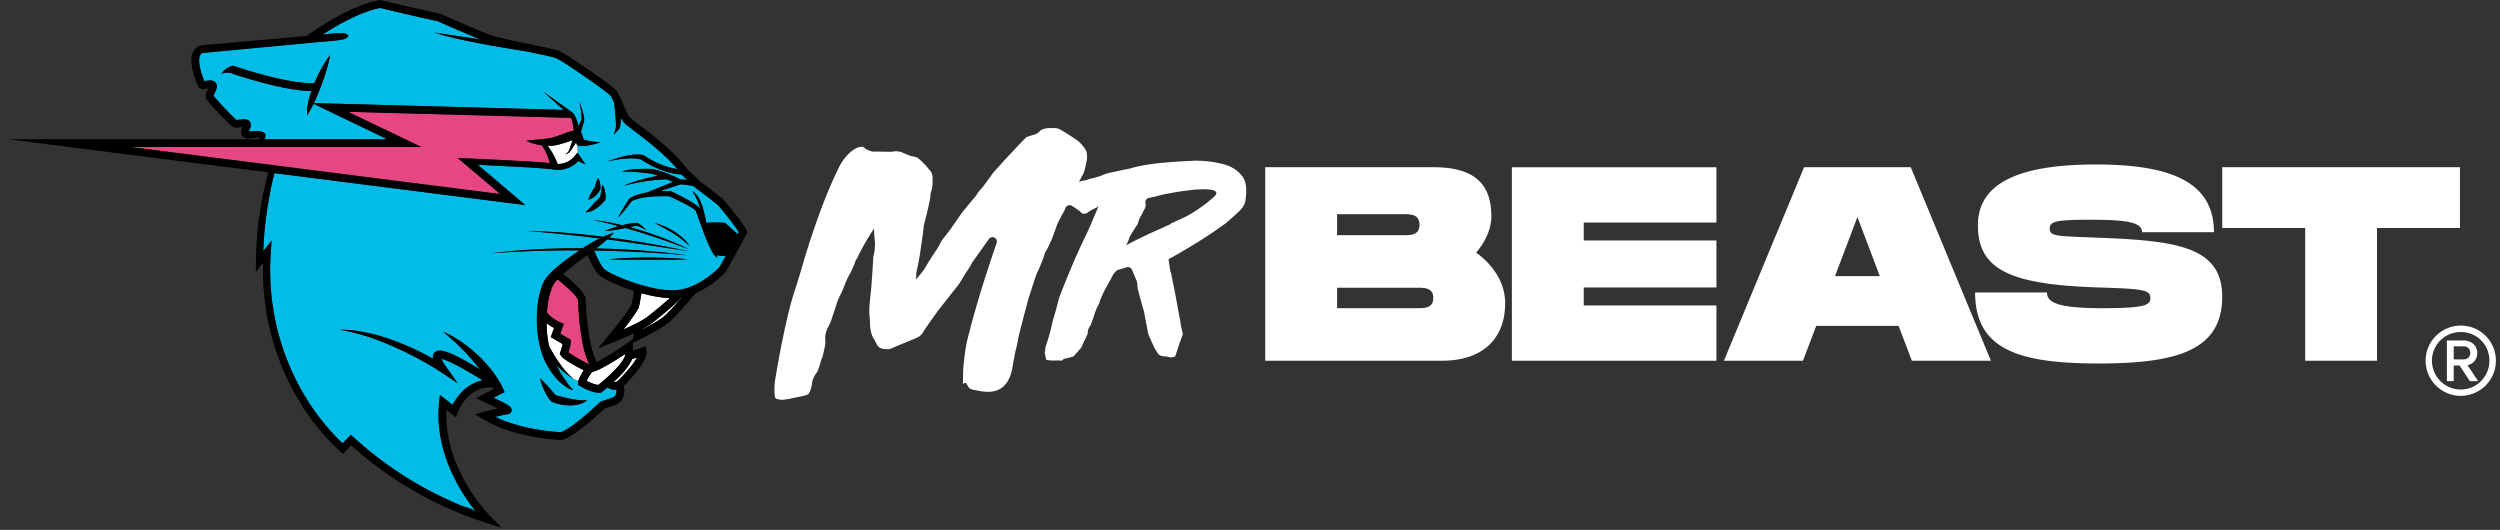
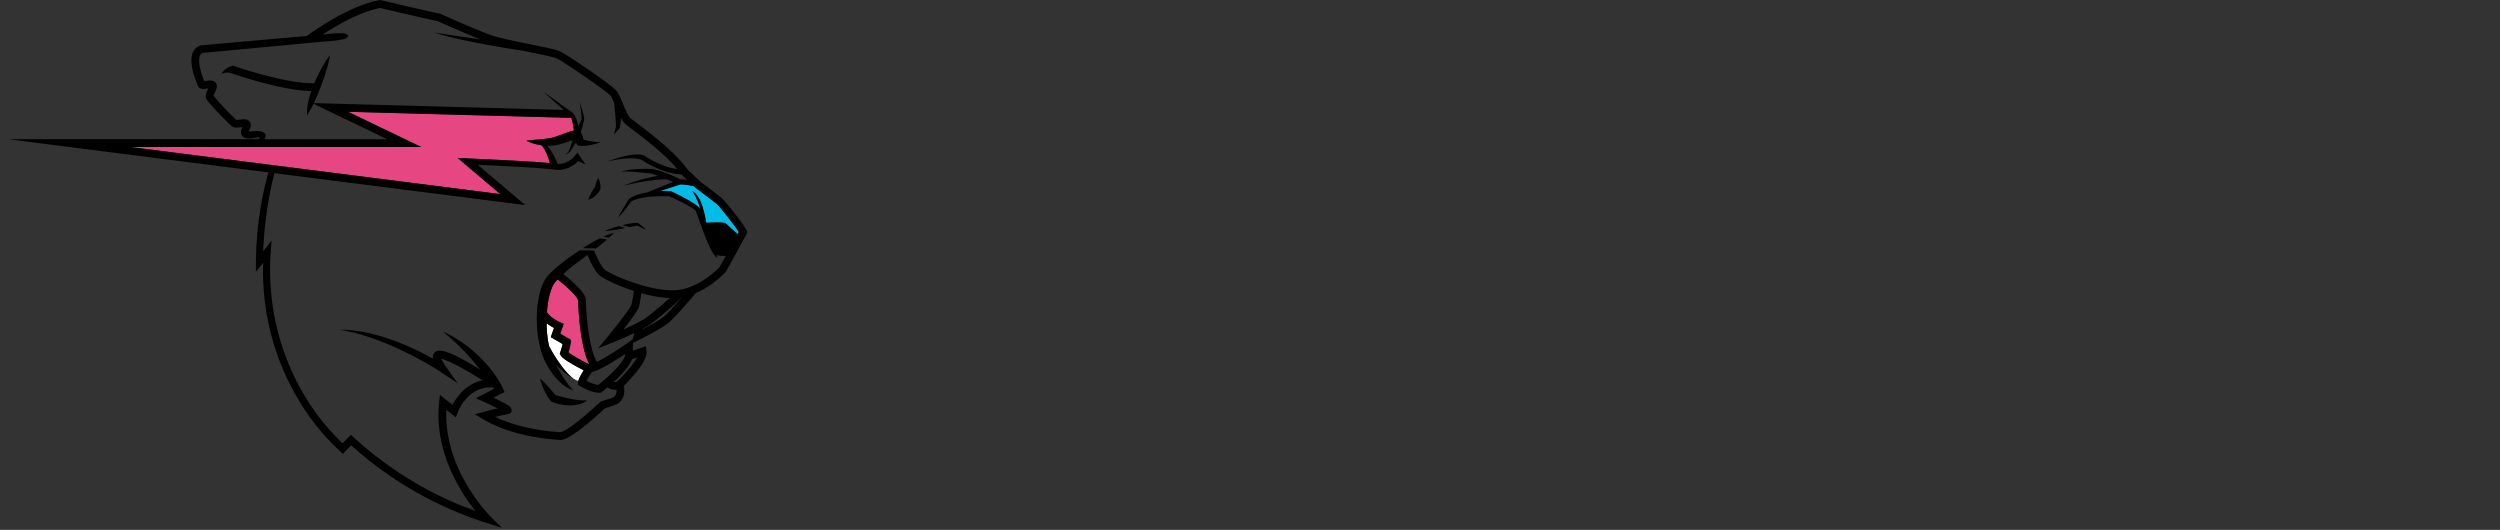
<svg xmlns="http://www.w3.org/2000/svg" width="184" height="39" fill="none">
  <rect width="100%" height="100%" fill="#333333" stroke="none" />
  <g clip-path="url(#a)">
    <path fill="#E64783" d="M33.683 11.626s2.273.102 3.19.148c.673.033 1.346.07 2.018.11a43.496 43.496 0 0 1 1.518.114l.062.007-.03-.107a4.559 4.559 0 0 0-.235-.64c-.019-.04-.037-.083-.058-.122l-.063-.12-.07-.113a2.105 2.105 0 0 0-.155-.21l-.033-.004a3.947 3.947 0 0 1-.556-.124 3.042 3.042 0 0 1-.531-.21c.38-.049.743-.073 1.1-.109a9.66 9.66 0 0 0 .522-.063c.085-.012.167-.028.25-.045l.119-.029c.04-.008.075-.023.113-.034l.057-.018.063-.024.127-.045.253-.093c.17-.063.34-.125.519-.185a3.734 3.734 0 0 1 .373-.106l-.021-.162a5.272 5.272 0 0 0-.095-.504 2.155 2.155 0 0 0-.07-.237c-.004-.009-.008-.017-.01-.027l-16.42-.447 5.386 2.591H9.6l27.218 3.464-3.136-2.658v.002zm8.289 13.814a3.992 3.992 0 0 1-.119.443 2.4 2.4 0 0 0-.015.047 3.169 3.169 0 0 0 .253.18c.147.094.301.184.459.273a17.24 17.24 0 0 0 .829.44c-.302-.578-.528-1.482-.677-2.698a22.458 22.458 0 0 1-.152-2.034c-.092-.298-.802-.974-1.507-1.526a1.804 1.804 0 0 0-.467.74 4.855 4.855 0 0 0-.215.827 8.58 8.58 0 0 0-.104.859c.023.033.047.066.074.099.075.088.166.17.263.249a3.364 3.364 0 0 0 .569.353l.08.037.248.107-.088.252-.164.47.627.367.145.084-.004.163c-.002.114-.019.191-.034.271l-.001-.002z" />
    <path fill="#00BCE7" d="M50.075 13.57c-.432.139-.865.28-1.296.422l-.21.07c.115-.004.232-.009.348-.01h.418l.036.017a17.446 17.446 0 0 1 1.088.547c.178.098.355.198.53.308a3.614 3.614 0 0 1 .39.281c.043.04.086.08.13.146l.012.017.006.021.018.056a8.6 8.6 0 0 0-.066-.262 2.959 2.959 0 0 0-.133-.389 4.716 4.716 0 0 0-.39-.733.91.91 0 0 1 .173.13c.054.049.102.103.148.16.09.113.167.238.23.368.133.26.217.54.288.814a11.864 11.864 0 0 1 .188.862c.29-.015 1.061-.049 1.351.01l.055.011.042.038c.303.28.636.581.859.772.03-.058.06-.112.083-.154-.267-.425-1.362-1.844-1.627-2.065a77.958 77.958 0 0 0-1.548-1.186l-.025-.022-.1-.094-.07-.017a6.06 6.06 0 0 0-.642-.11 2.337 2.337 0 0 0-.287-.013l.001.005z" />
-     <path fill="#00BCE7" d="M53.276 18.835c-.164 0-.36-.015-.532-.061.025.066.047.134.082.202a.605.605 0 0 1-.2-.156 1.49 1.49 0 0 1-.15-.198c-.088-.14-.157-.285-.229-.43a12.34 12.34 0 0 1-.38-.888 59.4 59.4 0 0 1-.642-1.784.592.592 0 0 0-.066-.063 1.975 1.975 0 0 0-.107-.083 3.537 3.537 0 0 0-.243-.154 9.421 9.421 0 0 0-.52-.284 26.067 26.067 0 0 0-1.04-.495c-.11 0-.22-.001-.33-.004-.123 0-.245.003-.367.004-.122.002-.245.01-.367.012l-.182.013c-.062.006-.123.007-.183.015l-.181.02c-.06.006-.12.017-.18.026l-.09.013-.089.016c-.059.011-.118.022-.176.036a3.162 3.162 0 0 0-.174.045c-.058.015-.114.035-.169.054-.055.02-.11.04-.16.066-.027.01-.05.024-.075.037l-.034.021-.015.01-.006.004-.22.298a11.652 11.652 0 0 1-.496.61 4.064 4.064 0 0 1-.273.287 21.64 21.64 0 0 1 .39-.685c.066-.113.135-.223.203-.335l.206-.332.006-.01.011-.01a.374.374 0 0 1 .027-.023l.022-.018.044-.032c.03-.019.059-.039.088-.054a2.154 2.154 0 0 1 .361-.163 5.181 5.181 0 0 1 .824-.206c.125-.054.25-.105.374-.158l.648-.264c.288-.116.576-.23.865-.344l-.086-.035-.393-.16a12.766 12.766 0 0 0-1.514.137c-.14.022-.28.044-.419.07a16.639 16.639 0 0 0-1.25.274 10.1 10.1 0 0 1 .804-.3 13.244 13.244 0 0 1 .824-.241c.278-.07.56-.131.846-.177l.081-.01a5.55 5.55 0 0 0-.483-.167c-.179-.023-.36-.041-.541-.062a30.63 30.63 0 0 0-.562-.055c-.188-.015-.375-.03-.563-.036a3.827 3.827 0 0 0-.282 0 1.282 1.282 0 0 0-.28.035c.084-.046.177-.08.27-.101.095-.025.19-.041.285-.057.19-.029.381-.046.573-.058a12.861 12.861 0 0 1 1.15-.01h.005l.02.003c.192.036.37.091.55.146.178.059.353.12.525.187l.259.103.254.109c.158.07.314.142.468.222a2.661 2.661 0 0 1 .495.038l-.417-.395-.009-.012a4.19 4.19 0 0 1-.63-.079 5.659 5.659 0 0 1-.82-.235 7.17 7.17 0 0 1-1.49-.766 1.207 1.207 0 0 0-.251-.07 2.56 2.56 0 0 0-.31-.033c-.21-.01-.427 0-.643.017a8.773 8.773 0 0 0-.65.083c-.215.036-.431.077-.645.127a9.715 9.715 0 0 1 1.267-.39 5 5 0 0 1 .666-.11c.113-.01.23-.015.348-.012.12.005.24.018.367.055l.02.006.025.018a7.25 7.25 0 0 0 .688.407c.238.123.484.231.735.325.25.095.507.165.766.22.085.018.171.032.257.043-.924-1.106-2.498-2.299-3.297-2.904a12.813 12.813 0 0 1-.52-.405 1.709 1.709 0 0 1-.337-.455 17.558 17.558 0 0 1-.04.456c-.008.08-.02.16-.037.248l-.008.04-.007.008-.422.478.16-.618-.016.047a3.014 3.014 0 0 0 0-.217l-.011-.23a36.547 36.547 0 0 0-.12-1.325c-.102-.232-.204-.448-.281-.54-.27-.315-3.413-2.485-3.956-2.732-.238-.108-1.172-.297-2.076-.48l-.306-.062a89.79 89.79 0 0 1-2.623-.44 61.875 61.875 0 0 1-2.011-.397 19.567 19.567 0 0 1-1.984-.525c.084.014.17.027.253.042.083.015.168.029.252.04l.506.077.506.075a149.379 149.379 0 0 1 1.874.279 100.538 100.538 0 0 1-3.144-1.349c-.998-.201-3.78-.861-4.234-.969-1.482.282-3.223 1.3-4.236 1.959l.528-.056a7.399 7.399 0 0 1 1.018-.04.5.5 0 0 1 .175.045c.06.029.12.068.184.138a.566.566 0 0 1-.155.17.475.475 0 0 1-.164.076 7.419 7.419 0 0 1-1.009.145c-.225.018-.45.032-.676.053l-.676.062-2.702.255-5.36.505a.328.328 0 0 0-.134.1.522.522 0 0 0-.09.209c-.037.174-.025.391.009.606.034.216.092.434.161.65a6.266 6.266 0 0 0 .188.508c.076-.01.164-.027.263-.038.05-.006.104-.01.166-.01a.655.655 0 0 1 .224.038.44.44 0 0 1 .182.126l.015.02.008.01.004.005.007.01a.35.35 0 0 1 .052.147.42.42 0 0 1-.007.155.779.779 0 0 1-.024.094c-.034.108-.071.189-.106.27-.034.079-.067.155-.09.22l-.012.039c.036.045.073.088.11.132.44.516.921 1.007 1.41 1.489l.152.147c.018 0 .04 0 .066-.002.071-.004.155-.015.242-.026.09-.01.181-.021.303-.018.03.002.064.004.105.011.04.009.09.02.155.057a.396.396 0 0 1 .147.156.423.423 0 0 1 .049.18.518.518 0 0 1-.012.137.676.676 0 0 1-.029.098c-.02.056-.042.1-.06.142a2.055 2.055 0 0 0-.052.11.584.584 0 0 0 .07.004c.07.001.15-.004.233-.01.084-.007.17-.019.262-.022.092-.003.188.003.298.024a.773.773 0 0 1 .187.057.394.394 0 0 1 .112.08.305.305 0 0 1 .07.125.259.259 0 0 1 .008.053c0 .063-.012.099-.022.132a.776.776 0 0 1-.037.081l-.03.055h9.046l-5.427-2.611-.037.073a5.975 5.975 0 0 1-.136.264 8.544 8.544 0 0 1-.143.264c-.049.087-.097.176-.154.266a2.505 2.505 0 0 1-.009-.311 3.984 3.984 0 0 1 .075-.608c.02-.099.043-.197.066-.295.051-.202.112-.4.179-.595a6.47 6.47 0 0 1-.468-.018c-.272-.02-.538-.053-.803-.092-.53-.081-1.05-.189-1.567-.31a36.257 36.257 0 0 1-3.05-.88l.092.016a1.053 1.053 0 0 0-.83.026c.04-.07.089-.135.146-.196a1.36 1.36 0 0 1 .422-.306c.082-.04.17-.07.263-.096l.043-.002.05.018a35.459 35.459 0 0 0 2.995.863c.504.119 1.012.224 1.519.301.254.038.508.068.76.087.219.017.438.023.65.011.15-.355.315-.703.5-1.042.096-.176.197-.349.305-.518.108-.17.22-.338.348-.498a6.55 6.55 0 0 1-.125.593c-.05.195-.103.387-.161.577-.115.38-.245.754-.384 1.123-.138.37-.288.734-.455 1.091l-.07.144 18.382.5-.7-.625c-.264-.236-.527-.473-.79-.711.29.205.58.41.867.617l.862.62.215.155.108.078.053.039.029.02.038.033a.913.913 0 0 1 .176.265c.042.088.076.176.106.264.05.149.093.298.13.447l.003-.006.136-.29.063-.135a.398.398 0 0 0 .023-.124c.005-.098 0-.202-.009-.305a7.113 7.113 0 0 0-.148-.938 7.056 7.056 0 0 1 .293.914c.025.105.047.21.058.325.005.059.01.114-.007.191l-.046.163-.089.304-.102.352.02.026.018.028.018.028.012.024a1.761 1.761 0 0 1 .088.245c.015.06.028.115.04.172.044.016.09.032.138.045.117.033.24.06.366.08.063.011.127.019.19.03l.193.021.195.018.195.014-.188.057-.19.053-.193.05c-.065.013-.13.03-.197.043a3.811 3.811 0 0 1-.405.06 2.216 2.216 0 0 1-.332.006c-.02 0-.041-.004-.063-.008a.607.607 0 0 1-.056-.012l-.011-.003-.02-.007-.093-.037s.08.367.025.563l.132.19.465.674-.543-.247a2.036 2.036 0 0 1-1.176.624 2.013 2.013 0 0 1-.25.026c-.042.002-.084.002-.127.002l-.066-.003-.033-.003-.04-.004-.019-.003c-.036-.006-.068-.014-.108-.02l-.12-.016a23.102 23.102 0 0 0-.744-.07 64.069 64.069 0 0 0-1.003-.068c-.67-.042-1.34-.078-2.012-.111a375.53 375.53 0 0 0-1.688-.08l3.494 2.964-18.465-2.35a27.1 27.1 0 0 0-.328 1.475c-.11.554-.2 1.111-.273 1.67a26.924 26.924 0 0 0-.22 2.597l.09-.113.524-.67-.06.85a18.474 18.474 0 0 0 .141 3.943c.189 1.304.52 2.587.99 3.818a17.658 17.658 0 0 0 1.8 3.506 16.393 16.393 0 0 0 2.354 2.81l.424-.434.188-.193.2.182a27.008 27.008 0 0 0 4.672 3.428 26.89 26.89 0 0 0 4.3 2.002l-.09-.113a2.92 2.92 0 0 1-.775-.218l.775.218c-.25-.318-.484-.648-.705-.987a13.066 13.066 0 0 1-1.135-2.146 10.7 10.7 0 0 1-.673-2.342 9.091 9.091 0 0 1-.07-2.446l.055-.511.405.318.524.411a4.035 4.035 0 0 1 .523-.776 3.18 3.18 0 0 1 1.05-.817c.204-.097.42-.166.641-.21l-.14-.089a32.817 32.817 0 0 0-1.039-.621c-.35-.2-.703-.392-1.059-.563a5.786 5.786 0 0 0-.533-.232 2.233 2.233 0 0 0-.254-.08c-.007 0-.013-.002-.02-.003.014.034.032.07.05.106.082.16.19.324.303.483l.853 1.21-1.227-.818c-.135-.09-.28-.18-.423-.27a23.5 23.5 0 0 0-1.321-.757 26.901 26.901 0 0 0-1.829-.886 20.29 20.29 0 0 0-1.9-.725 16.94 16.94 0 0 0-.981-.278c-.332-.08-.666-.148-1.006-.204.344-.002.69.018 1.032.056.342.043.684.098 1.022.172.677.147 1.34.35 1.99.59a19.444 19.444 0 0 1 1.901.83 26.76 26.76 0 0 1 .933.49.541.541 0 0 1 .003-.271.434.434 0 0 1 .293-.3.558.558 0 0 1 .146-.027.895.895 0 0 1 .117 0 1.5 1.5 0 0 1 .194.029c.118.026.224.06.328.098.205.075.398.162.587.252.377.183.737.384 1.094.59.236.137.469.278.7.42a16.03 16.03 0 0 0-.579-.703l-.121-.14-.126-.137c-.085-.09-.165-.186-.251-.274-.174-.177-.345-.36-.527-.53l-.135-.13c-.045-.044-.089-.088-.136-.129-.093-.084-.187-.166-.28-.252-.091-.088-.19-.165-.286-.248a15.671 15.671 0 0 1-.288-.25c.462.211.914.457 1.335.751.428.285.825.614 1.203.964.379.35.728.733 1.045 1.142.081.101.154.209.232.312.075.105.144.215.217.323.068.11.136.22.2.335a7.1 7.1 0 0 1 .092.174c.015.029.03.058.044.089.015.03.029.06.044.095l.121.278-.243.105-.577.302c.103.049.208.097.31.147a15.72 15.72 0 0 1 .63.325c.035.02.072.04.109.063.037.023.074.047.118.08a.445.445 0 0 1 .085.079c.013.015.02.021.038.052l.01.02.006.01.008.02a.393.393 0 0 1 .017.062l.002.011.001.018a.28.28 0 0 1-.005.076.268.268 0 0 1-.024.073.353.353 0 0 1-.045.068c-.02.024-.028.029-.042.04a.332.332 0 0 1-.041.026c-.007.005-.015.008-.022.012l-.01.004a.438.438 0 0 1-.048.015l-.017.004-.014.002-.027.004-.01.002-.02.002-.022.003-.024.004a1.782 1.782 0 0 0-.105.02l-.107.021a14.64 14.64 0 0 0-.44.102l-.18.045c.21.101.423.194.642.279.445.167.9.312 1.365.426a15.903 15.903 0 0 0 2.485.4c.105.01.213.016.316.02a.34.34 0 0 0 .053-.015l.043-.014.046-.02c.062-.026.126-.06.19-.095.129-.071.258-.154.385-.24.255-.176.505-.369.751-.566a24.444 24.444 0 0 0 1.429-1.255l.047-.044.06-.02.548-.182.137-.045.068-.023.032-.011.023-.009a.413.413 0 0 0 .251-.23.708.708 0 0 0 .05-.194.99.99 0 0 0 .003-.169 1.002 1.002 0 0 1-.258-.002.95.95 0 0 1-.404-.162c-.233.197-.394.322-.406.331l-.071.055-.09.004-.055.002c-.595 0-1.326-.447-1.41-.5l-.134-.084v-.158c0-.046.011-.101.029-.16l-.01.03c-.145-.046-.165-.061-.385-.183l-.008-.005a.102.102 0 0 1 .008.005l.009.004a4.316 4.316 0 0 1-.68-.467 7.742 7.742 0 0 1-.581-.535 11.4 11.4 0 0 0 .691 1.152c.085.122.173.245.268.364.094.12.19.24.303.352a1.705 1.705 0 0 1-.441-.193 3.08 3.08 0 0 1-.394-.28 4.32 4.32 0 0 1-.661-.7 6.47 6.47 0 0 1-.506-.815 5.117 5.117 0 0 1-.365-.915 8.24 8.24 0 0 1-.303-1.899c-.017-.32-.016-.64.004-.959.02-.32.051-.64.11-.96a6.2 6.2 0 0 1 .107-.478c.041-.16.09-.32.153-.478a2.824 2.824 0 0 1 .308-.59c.028-.038.055-.075.083-.109.056-.069.113-.133.17-.194.231-.243.475-.448.72-.649.246-.198.496-.388.75-.57a31.8 31.8 0 0 1 .731-.506c-.35-.001-.698 0-1.047-.002l-.904.012-.452.007-.452.013-.904.026-.903.045-.452.02-.45.03c-.301.02-.602.04-.904.057.3-.035.6-.067.9-.098l.45-.048.451-.038.903-.067.904-.048.452-.023.453-.013.905-.023c.426-.002.852-.005 1.278-.003a9.977 9.977 0 0 1 1.257-.725l-.085-.01c-.247-.034-.494-.06-.741-.091l-.37-.046-.371-.041-.742-.084c-.495-.048-.99-.104-1.486-.144-.495-.053-.992-.08-1.49-.124.998.014 1.993.064 2.987.147.853.073 1.704.164 2.553.27a5.77 5.77 0 0 1 .79-.297c-.114.124-.232.24-.353.352l.723.1a78.29 78.29 0 0 1 2.216.347 60.56 60.56 0 0 1 2.934.572c-.492-.076-.984-.157-1.476-.229l-1.477-.222c-.492-.071-.985-.147-1.478-.213-.492-.071-.986-.137-1.48-.202l-.112-.015-.18.158a14.61 14.61 0 0 1-.627.51c.45.009.9.022 1.35.039l.905.044c.302.016.603.037.904.057.301.021.602.047.903.07l.901.081c.3.033.6.064.9.1.3.033.599.073.897.118a64.338 64.338 0 0 0-1.803-.142l-.903-.06c-.3-.016-.601-.034-.903-.048a98.469 98.469 0 0 0-3.304-.108c.214.526.528 1.175.768 1.389.428.38 3.224 1.588 5.103 1.54 1.724-.047 3.184-1.52 3.364-1.707.098-.166.271-.477.464-.829a3.606 3.606 0 0 1-.148.003l-.004.004zM40.082 28.17c.106.108.206.22.305.33.098.112.195.223.288.334l.14.16a4.6 4.6 0 0 0 .08.086l.087.025.144.04.144.037.145.037c.193.048.386.092.581.131.195.037.39.072.59.094.2.02.402.028.624.02-.17.144-.38.234-.598.293-.217.056-.44.078-.662.079l-.167-.005c-.055-.002-.109-.01-.164-.013a2.068 2.068 0 0 1-.163-.021 3.747 3.747 0 0 1-.64-.151 3.368 3.368 0 0 1-.162-.06l-.062-.023-.033-.035a1.489 1.489 0 0 1-.167-.206 3.185 3.185 0 0 1-.127-.198l-.058-.1-.054-.1c-.037-.068-.069-.137-.102-.205a5.056 5.056 0 0 1-.175-.422 3.264 3.264 0 0 1-.132-.444c.12.101.23.208.337.316v.001zm9.081-9.064-1.472.003-1.472-.002c-.49-.002-.981 0-1.474-.009a20.986 20.986 0 0 1 1.84-.128l.368-.01a36.14 36.14 0 0 1 1.475 0c.245.007.491.012.737.023.49.021.982.051 1.47.104-.49.012-.982.015-1.473.017l.001.002zm-5.816-4.55c.019-.042.034-.085.053-.125a2.917 2.917 0 0 1 .381-.652c.002-.007.005-.016.006-.025l.022-.088c.015-.061.032-.123.05-.185.041-.125.088-.252.169-.38.037.066.064.132.087.198a1.534 1.534 0 0 1 .076.4c.003.034.003.068.003.104a.77.77 0 0 1-.01.117l-.005.029-.028.046a2.008 2.008 0 0 1-.346.426 1.45 1.45 0 0 1-.23.171.862.862 0 0 1-.135.065.402.402 0 0 1-.154.03c.026-.046.042-.088.06-.131h.002zm-.032 1.046a1.827 1.827 0 0 1-.11.014.93.93 0 0 1-.111-.006c.115-.088.202-.183.292-.28l.265-.288c.088-.096.18-.19.27-.284.082-.084.168-.168.25-.249a1.747 1.747 0 0 0 .03-.148l.038-.246c.029-.169.058-.34.114-.518.088.164.14.335.179.51a1.574 1.574 0 0 1 .043.412c0 .024-.004.052-.006.078 0 .012-.004.028-.007.045l-.01.047-.008.031-.034.042a3.124 3.124 0 0 1-.61.57c-.116.08-.242.15-.375.205-.066.028-.138.05-.21.066v-.001zm5.65 2.11c-.292-.1-.583-.204-.876-.298a43.264 43.264 0 0 0-.44-.145c-.147-.047-.292-.096-.44-.14l-.442-.137-.444-.13a10.56 10.56 0 0 0-.288-.084c-.1.021-.2.043-.3.062-.201.04-.403.074-.606.104-.204.029-.41.054-.619.065a5.56 5.56 0 0 1 .577-.232c.146-.05.294-.095.444-.136l-.099-.027a38.313 38.313 0 0 0-1.802-.425c.153.018.307.036.46.056.154.019.307.045.46.071.152.028.305.052.456.083l.455.097.326.078a6.881 6.881 0 0 1 .807-.152c.104-.012.21-.019.323-.015h.031l.017.012c.11.074.214.15.314.234.049.043.099.084.145.13a1.8 1.8 0 0 1 .133.144l-.172-.088-.173-.084-.172-.082-.14-.065c-.041.005-.08.01-.125.019a2.271 2.271 0 0 0-.146.028l-.148.031-.137.03c.306.081.608.17.91.265.148.044.294.095.441.143.148.05.295.097.44.15.292.104.583.21.87.324.576.226 1.146.47 1.7.747a77.85 77.85 0 0 0-1.742-.634h.002zm1.506.143c-.095-.087-.197-.167-.297-.247-.052-.039-.105-.077-.155-.116-.052-.038-.106-.074-.159-.111-.051-.038-.106-.072-.16-.109a3.244 3.244 0 0 0-.163-.104l-.163-.103-.168-.097c-.11-.07-.226-.125-.338-.192l-.344-.185c-.116-.06-.232-.12-.347-.184.128.033.253.073.377.114.123.047.247.092.367.145a5.425 5.425 0 0 1 .864.48c.054.039.11.073.162.115l.156.123c.05.043.1.086.149.131.047.047.096.091.142.14.045.049.091.096.133.148.084.101.164.208.223.326a3 3 0 0 0-.279-.274z" />
    <path fill="#00BCE7" d="m37.3 29.92.014-.002-.013.001zm5.516-19.712-.012-.014-.008-.002.002.004.01.008a.04.04 0 0 0 .008.004z" />
-     <path fill="#fff" d="m42.471 10.676-.065-.158c-.004-.01-.008-.02-.011-.032l-.181.288c-.081.124-.16.248-.25.372a.644.644 0 0 1-.041.049.397.397 0 0 1-.047.038 1.073 1.073 0 0 1-.099.06 1.666 1.666 0 0 1-.204.09c.062-.041.12-.086.174-.134a.409.409 0 0 0 .125-.158c.055-.13.102-.272.15-.41a29.8 29.8 0 0 0 .12-.364l-.065.023c-.169.058-.344.119-.522.174a9.384 9.384 0 0 1-.267.08l-.135.039-.069.018-.076.017c-.207.05-.407.063-.604.065h-.114l.078.093.09.121c.03.041.057.083.084.125.028.043.055.084.08.128a5.312 5.312 0 0 1 .395.802l.028.07h.06a1.686 1.686 0 0 0 .584-.13 1.588 1.588 0 0 0 .629-.48l.178-.223c.054-.195-.025-.563-.025-.563zM45.32 27.97l-.144.134.026.005c.1.016.181-.014.228-.036a13.036 13.036 0 0 0 .973-1.063c.153-.19.297-.387.416-.586.023-.038.045-.078.066-.117l-.365.126c-.163.415-.565.93-1.201 1.536zm3.98-6.033c-.665-.022-1.395-.162-2.093-.355a14.9 14.9 0 0 1-.178.997l-.007.034-.014.03c-.174.363-.685 1.049-1.124 1.61.587-.262 1.281-.595 1.688-.873.086-.067 1.043-.811 1.728-1.442zm-3.292 4.23v-.108l-.25.166a24.07 24.07 0 0 1-.719.45c-.244.147-.492.287-.75.418l-.195.097-.203.09c-.07.028-.143.053-.215.08-.034.015-.077.023-.116.035-.16.234-.305.477-.383.635.236.125.589.282.86.301.55-.436 1.772-1.506 1.972-2.163zm1.907-2.33-.013.01a6.483 6.483 0 0 1-.605.358l.042.012c.504-.266 1.22-.662 1.532-.924.29-.243.87-.893 1.322-1.413l-.027.004c-.652.717-2.185 1.903-2.251 1.954v-.001zm-5.734 4.013-.008-.004.008.005z" />
    <path fill="#fff" d="m42.567 28.032.008-.029v-.002a1.314 1.314 0 0 1 .037-.105l.012-.03a1.757 1.757 0 0 1 .063-.136c.014-.027.027-.055.043-.082l.023-.043c.014-.024.027-.05.042-.074.008-.015.016-.03.025-.043l.048-.081.022-.037c.024-.04.05-.078.075-.117l-.205-.105a17.14 17.14 0 0 1-.492-.267 9.563 9.563 0 0 1-.487-.291 3.938 3.938 0 0 1-.245-.17 1.812 1.812 0 0 1-.126-.104l-.034-.033c-.01-.01-.022-.021-.035-.037a.947.947 0 0 1-.037-.044.967.967 0 0 1-.041-.062l-.065-.105.045-.129a5.222 5.222 0 0 0 .121-.39c.018-.066.034-.13.048-.192v-.002l-.668-.39-.204-.119.077-.223.16-.453a3.389 3.389 0 0 1-.54-.35l-.006-.004.001.112c.014.529.065 1.06.176 1.572.026.048.05.096.076.142a11.292 11.292 0 0 0 .634 1.032c.154.222.313.44.49.645.176.204.365.4.58.57l-.009-.004c.22.12.24.137.386.182l.002-.002z" />
    <path fill="#000" d="m34.907 37.504-.774-.219c.284.117.545.194.774.219z" />
    <path fill="#000" d="M54.973 17.01c-.078-.312-1.572-2.196-1.86-2.437-.301-.25-1.417-1.088-1.558-1.195l-.955-.904c-.899-1.27-2.717-2.647-3.697-3.39-.23-.174-.412-.312-.49-.38-.184-.16-.401-.679-.576-1.095-.171-.409-.32-.761-.486-.954-.358-.419-3.576-2.619-4.152-2.881-.283-.13-1.02-.282-2.2-.52-1.09-.22-2.327-.471-2.914-.685-1.12-.407-3.645-1.54-3.67-1.55l-.03-.014L32.353 1C31.331.794 28.083.022 28.05.014L27.992 0l-.059.01c-2.282.406-5.034 2.398-5.358 2.638l-2.36.208-5.406.48-.034.002-.034.012a.906.906 0 0 0-.418.296 1.085 1.085 0 0 0-.198.438 1.801 1.801 0 0 0-.036.423c.004.135.018.266.038.393.041.255.105.499.182.736.038.12.079.236.124.352.044.117.09.228.144.348l-.01-.024c.02.061.069.123.116.157a.383.383 0 0 0 .203.076.511.511 0 0 0 .06.002c.071 0 .121-.008.17-.014.08-.012.15-.025.213-.033l-.03.068c-.034.079-.07.162-.105.259a.932.932 0 0 0-.047.172.521.521 0 0 0 .014.237.392.392 0 0 0 .049.096l.014.018c.056.07.113.138.17.206.46.539.949 1.038 1.446 1.528l.188.182.006.006a.355.355 0 0 0 .074.056.36.36 0 0 0 .086.038c.05.016.09.02.124.024.069.006.123.004.175 0 .101-.007.19-.02.274-.029l.074-.009c-.014.032-.03.068-.045.107a.852.852 0 0 0-.052.184.516.516 0 0 0-.004.134c.004.05.02.11.049.162.055.105.149.17.226.202a.68.68 0 0 0 .203.049c.06.005.114.005.165.004.102-.005.194-.018.283-.03.089-.014.174-.025.255-.04.078-.014.154-.036.217-.046l-.03.047c-.027.04-.057.08-.088.122H.647l4.408.567v.002l1.182.15 13.516 1.721c-.13.475-.25.954-.353 1.436-.12.562-.22 1.129-.303 1.697a26.429 26.429 0 0 0-.261 3.44l-.008.761.472-.599.065-.083c-.032 1.08.026 2.163.18 3.233a18.462 18.462 0 0 0 2.859 7.55 16.81 16.81 0 0 0 2.632 3.102l.198.182.188-.193.427-.436a27.253 27.253 0 0 0 4.565 3.325 27.44 27.44 0 0 0 5.412 2.392l1.115.356-.83-.829a6.527 6.527 0 0 1-.194-.204 12.296 12.296 0 0 1-.56-.666c-.24-.305-.464-.622-.676-.946a12.466 12.466 0 0 1-1.084-2.052 10.121 10.121 0 0 1-.638-2.218 8.64 8.64 0 0 1-.105-1.769l.388.305.307.241.138-.368a.906.906 0 0 1 .023-.057l.028-.063.06-.127a3.64 3.64 0 0 1 .469-.703c.243-.283.534-.519.86-.671a2.24 2.24 0 0 1 1.172-.199l.018.027.04.06-.813.427-.521.273.536.242a32.8 32.8 0 0 1 1.063.502l-.124.03c-.301.073-.598.15-.897.23l-.657.175.582.344c.44.26.895.482 1.365.663.47.177.948.329 1.433.448a16.147 16.147 0 0 0 2.956.439l.036.002.026-.007c.052-.012.11-.024.154-.042l.07-.025.065-.027c.086-.037.164-.078.24-.12a5.66 5.66 0 0 0 .431-.27c.275-.188.534-.387.787-.592a25.187 25.187 0 0 0 1.416-1.24l.488-.163.137-.046.068-.023.036-.012.044-.016a1.003 1.003 0 0 0 .569-.535c.053-.12.081-.243.094-.362a1.733 1.733 0 0 0-.023-.51 12.857 12.857 0 0 0 .933-1.028c.163-.204.32-.416.461-.65.07-.119.136-.243.19-.383a1.01 1.01 0 0 0 .038-.11l.017-.057.013-.062a.87.87 0 0 0 .012-.284l-.038-.346-.338.116-.626.216v-.568l.465-.23c.066-.033 1.637-.813 2.194-1.28.502-.42 1.714-1.857 1.97-2.161 1.266-.54 2.142-1.488 2.192-1.543l.019-.021.014-.024c.312-.52 1.465-2.676 1.514-2.767l.052-.097-.027-.107zm-4.29-3.381c.106.019.214.041.32.064l.07.017.1.095.026.021c.012.01 1.245.934 1.547 1.186.266.221 1.36 1.64 1.627 2.065l-.082.154a33.774 33.774 0 0 1-.86-.772l-.04-.038-.056-.01c-.29-.06-1.062-.026-1.351-.01l-.005-.031a11.46 11.46 0 0 0-.183-.832 4.089 4.089 0 0 0-.287-.814 2.037 2.037 0 0 0-.231-.369 1.619 1.619 0 0 0-.148-.159.887.887 0 0 0-.174-.13 4.732 4.732 0 0 1 .39.733c.054.126.098.256.134.389.024.086.046.174.066.262l-.018-.056-.006-.02-.012-.018c-.044-.066-.087-.105-.13-.146a1.963 1.963 0 0 0-.13-.104 3.936 3.936 0 0 0-.26-.176 9.344 9.344 0 0 0-.53-.309 17.707 17.707 0 0 0-1.088-.547l-.036-.017h-.039a19.215 19.215 0 0 0-.38-.001c-.115.002-.23.007-.347.011l.21-.07c.431-.143.863-.284 1.296-.422.091-.003.19.002.288.013.106.01.212.027.32.045l-.002-.004zM9.6 10.819h21.406l-5.386-2.59 16.42.446a2.372 2.372 0 0 1 .08.263 5.589 5.589 0 0 1 .117.667 4.68 4.68 0 0 0-.373.106c-.179.06-.35.122-.519.185l-.254.093-.126.045-.063.023-.057.018c-.038.012-.073.026-.114.035l-.118.03a4.28 4.28 0 0 1-.25.044c-.17.026-.344.046-.522.063-.357.036-.722.06-1.1.11a3.742 3.742 0 0 0 1.087.333l.032.004c.056.066.108.136.156.21l.07.113.063.12c.021.039.04.08.058.122a4.679 4.679 0 0 1 .264.746L40.41 12c-.17-.017-.338-.03-.506-.043a66.644 66.644 0 0 0-1.011-.07 178.06 178.06 0 0 0-2.018-.111c-.917-.046-3.19-.148-3.19-.148l3.135 2.658L9.602 10.82v-.002zm37.284 15.49c-.02.038-.042.078-.065.116a5.325 5.325 0 0 1-.416.586 11.807 11.807 0 0 1-.973 1.063.39.39 0 0 1-.228.036l-.026-.005.143-.134c.637-.606 1.038-1.121 1.201-1.536l.365-.126zm-5.02-1.386-.628-.366.164-.471.088-.252-.247-.106a1.526 1.526 0 0 1-.08-.038l-.087-.043a3.213 3.213 0 0 1-.483-.31 2.013 2.013 0 0 1-.262-.249 1.563 1.563 0 0 1-.075-.099c.021-.29.055-.577.104-.859a4.82 4.82 0 0 1 .216-.827 1.798 1.798 0 0 1 .4-.67l.066-.07c.706.552 1.416 1.229 1.507 1.527.004.18.032 1.04.152 2.033.148 1.216.375 2.12.677 2.698a17.097 17.097 0 0 1-.829-.44 9.546 9.546 0 0 1-.459-.273 3.511 3.511 0 0 1-.208-.144l-.045-.035.015-.048a5.683 5.683 0 0 0 .12-.442c.015-.08.032-.157.034-.271l.003-.163-.145-.084.001.002zm1.694 2.47c.039-.01.082-.019.117-.034.07-.026.145-.051.214-.08l.203-.09.195-.096c.258-.132.507-.272.75-.418a24.716 24.716 0 0 0 .97-.617v.108c-.2.657-1.422 1.727-1.974 2.163-.27-.018-.623-.176-.859-.3a5.95 5.95 0 0 1 .383-.636h.001zm3.007-2.418-.437.308a25.95 25.95 0 0 1-.684.464c-.23.15-.464.298-.7.44-.235.14-.473.274-.713.396l-.106.052c-.605-1.049-.788-3.626-.807-4.59v-.027l-.006-.027c-.044-.206-.205-.57-1.08-1.343-.21-.186-.415-.355-.578-.483l.156-.137c.228-.196.464-.385.704-.572.239-.187.483-.37.73-.551l.194-.142c.204.49.538 1.194.874 1.493.279.248 1.315.764 2.54 1.16-.036.316-.127.786-.175 1.01-.267.523-1.347 1.868-1.749 2.351l-.714.86 1.04-.412c.051-.021.841-.335 1.63-.711l-.119.46zm-.682-.723c.44-.562.95-1.247 1.124-1.609l.014-.03.007-.035c.016-.074.123-.582.178-.997.698.194 1.427.334 2.093.355a31.205 31.205 0 0 1-1.728 1.442c-.407.278-1.1.611-1.688.873zm2.987-.96c-.312.262-1.028.658-1.532.924l-.042-.012a6.94 6.94 0 0 0 .605-.358l.013-.01c.066-.05 1.6-1.237 2.25-1.954l.028-.004c-.452.521-1.032 1.17-1.322 1.413v.001zm4.088-3.63c-.18.188-1.64 1.66-3.364 1.705-1.879.05-4.676-1.158-5.103-1.539-.24-.213-.554-.863-.768-1.389l-.308-.005a36.977 36.977 0 0 0-.76-.008c-.246.165-.49.333-.732.507a16.1 16.1 0 0 0-.75.57 7.51 7.51 0 0 0-.72.649 3.412 3.412 0 0 0-.253.302 2.879 2.879 0 0 0-.308.59 4.208 4.208 0 0 0-.153.478 6.858 6.858 0 0 0-.217 1.439c-.019.32-.02.64-.004.959a8.22 8.22 0 0 0 .303 1.898c.093.311.21.62.365.915.151.281.314.558.506.815.194.256.413.495.66.7.126.103.256.198.395.28.139.081.285.154.44.194a4.229 4.229 0 0 1-.302-.352 6.695 6.695 0 0 1-.268-.365 11.376 11.376 0 0 1-.691-1.152c.187.187.377.37.581.536.214.174.439.338.68.467a4.277 4.277 0 0 1-.58-.57 7.76 7.76 0 0 1-.49-.645 11.498 11.498 0 0 1-.71-1.174 8.475 8.475 0 0 1-.176-1.572v-.112l.004.003a3.4 3.4 0 0 0 .54.35l-.159.454-.077.223.204.119.668.39v.002a5.656 5.656 0 0 1-.169.582l-.045.129.065.105a.767.767 0 0 0 .041.062c.013.018.024.03.037.044.013.016.024.025.035.037l.034.033c.043.039.085.073.126.104.083.062.164.117.245.17.162.104.324.199.487.29a18.287 18.287 0 0 0 .696.373c-.024.04-.049.078-.074.117l-.022.037a4.003 4.003 0 0 0-.073.124l-.042.075a3.172 3.172 0 0 0-.065.124 3.641 3.641 0 0 0-.063.136l-.013.03a1.314 1.314 0 0 0-.037.105v.002a.594.594 0 0 0-.028.16v.158l.134.084c.084.053.815.5 1.41.5.02 0 .037 0 .055-.002l.09-.005.07-.054c.012-.008.173-.134.407-.331a.95.95 0 0 0 .662.164c.003.058.001.115-.004.169a.643.643 0 0 1-.049.194.406.406 0 0 1-.097.138.498.498 0 0 1-.154.092l-.023.009a1.367 1.367 0 0 1-.032.011l-.068.023-.137.045-.548.183-.06.02-.047.043a27.846 27.846 0 0 1-1.43 1.254c-.245.198-.494.391-.75.566a5.1 5.1 0 0 1-.384.241 1.977 1.977 0 0 1-.19.095l-.047.02-.043.014a.27.27 0 0 1-.054.016 13.981 13.981 0 0 1-1.388-.143 15.38 15.38 0 0 1-1.412-.278 12.27 12.27 0 0 1-1.365-.426 8.354 8.354 0 0 1-.641-.28l.179-.044a14.567 14.567 0 0 1 .651-.143l.025-.004.021-.003.02-.002.011-.002.027-.004.013-.002.018-.004a.511.511 0 0 0 .047-.015l.011-.004c.007-.004.015-.007.022-.012a.421.421 0 0 0 .041-.026c.014-.011.022-.017.042-.04a.335.335 0 0 0 .045-.068.322.322 0 0 0 .03-.149l-.002-.018-.002-.011-.005-.022a.33.33 0 0 0-.012-.04l-.008-.02-.005-.01-.012-.02c-.019-.031-.025-.037-.037-.052a.5.5 0 0 0-.049-.049c-.013-.012-.025-.02-.037-.03a1.372 1.372 0 0 0-.117-.08l-.109-.064c-.07-.04-.141-.077-.21-.114a16.022 16.022 0 0 0-.73-.357l.577-.302.243-.106-.121-.277a2.73 2.73 0 0 0-.088-.185 5.38 5.38 0 0 0-.093-.173c-.063-.114-.132-.224-.2-.335-.072-.108-.14-.218-.216-.323-.078-.104-.151-.211-.232-.312a9.382 9.382 0 0 0-1.045-1.142 9.653 9.653 0 0 0-1.203-.964 8.53 8.53 0 0 0-1.335-.75c.095.084.191.167.288.249.095.082.194.16.286.248.092.086.187.168.28.252.047.04.092.085.136.13l.135.13c.182.17.353.352.526.528.087.088.167.185.252.275l.126.137.12.14c.201.23.393.465.58.704a33.375 33.375 0 0 0-.7-.421 17.28 17.28 0 0 0-1.094-.59 6.759 6.759 0 0 0-.588-.252 2.62 2.62 0 0 0-.328-.098 1.246 1.246 0 0 0-.31-.029.64.64 0 0 0-.146.027.442.442 0 0 0-.294.3.515.515 0 0 0-.002.271 19.383 19.383 0 0 0-2.834-1.321 14.57 14.57 0 0 0-1.99-.59 11.46 11.46 0 0 0-1.022-.17 8.61 8.61 0 0 0-1.032-.057c.34.056.674.124 1.006.203.33.084.657.177.981.28.646.208 1.28.452 1.9.724a27.49 27.49 0 0 1 2.715 1.382c.145.086.29.173.434.261.143.089.289.18.424.27l1.227.818-.853-1.21a4.357 4.357 0 0 1-.303-.483 1.89 1.89 0 0 1-.05-.107l.02.005c.08.02.167.046.254.079.177.065.356.145.533.232.356.17.71.363 1.059.562.35.2.695.408 1.038.622l.141.09a2.68 2.68 0 0 0-.64.209 3.168 3.168 0 0 0-1.051.817 4.059 4.059 0 0 0-.523.776l-.524-.411-.405-.318-.056.511a9.157 9.157 0 0 0 .071 2.446 10.7 10.7 0 0 0 .673 2.342 13.713 13.713 0 0 0 1.84 3.133l.09.113a26.889 26.889 0 0 1-4.3-2.002 27.342 27.342 0 0 1-2.429-1.589 26.69 26.69 0 0 1-2.243-1.839l-.2-.182-.188.192-.424.435a16.333 16.333 0 0 1-2.354-2.81 17.686 17.686 0 0 1-1.8-3.506 17.932 17.932 0 0 1-.99-3.818 18.416 18.416 0 0 1-.141-3.943l.06-.85-.525.67-.088.113a26.928 26.928 0 0 1 .22-2.596 28.02 28.02 0 0 1 .6-3.145l18.465 2.35-3.494-2.965a238.247 238.247 0 0 1 3.7.19c.335.021.67.044 1.004.07a23.608 23.608 0 0 1 .744.07c.04.004.079.01.118.016.04.005.073.013.109.018l.019.004.04.004.033.003a.859.859 0 0 0 .065.002l.128-.001a2.122 2.122 0 0 0 .735-.164 2.038 2.038 0 0 0 .691-.486l.543.247-.465-.674-.132-.19-.178.222a1.588 1.588 0 0 1-1.013.59c-.067.01-.134.017-.2.02h-.06l-.028-.07a5.071 5.071 0 0 0-.118-.274 4.987 4.987 0 0 0-.277-.528c-.024-.043-.053-.085-.08-.127-.028-.043-.053-.085-.084-.125l-.09-.122-.078-.093h.114c.196-.002.396-.016.604-.065l.076-.017.068-.018.135-.038c.09-.026.18-.053.268-.081.177-.055.352-.116.522-.174l.065-.022-.12.364c-.048.138-.095.279-.15.41-.02.06-.072.108-.125.157a1.668 1.668 0 0 1-.174.134c.069-.026.137-.055.204-.09a.742.742 0 0 0 .146-.098.603.603 0 0 0 .04-.05c.091-.122.17-.246.25-.371.062-.096.121-.192.181-.288l.011.031.066.159.093.037a.108.108 0 0 0 .02.007l.01.003a.8.8 0 0 0 .119.02 2.215 2.215 0 0 0 .332-.005 4.03 4.03 0 0 0 .406-.061c.067-.013.131-.029.197-.043l.193-.05.19-.053.188-.057-.195-.014-.195-.018-.193-.022c-.063-.01-.127-.018-.19-.03a3.51 3.51 0 0 1-.367-.08 1.52 1.52 0 0 1-.138-.044 2.704 2.704 0 0 0-.089-.327.77.77 0 0 0-.038-.09l-.013-.024-.017-.028-.018-.028c-.006-.01-.014-.018-.02-.026l.102-.352.089-.304.046-.163c.017-.076.011-.132.007-.191a2.455 2.455 0 0 0-.058-.325 6.921 6.921 0 0 0-.293-.914 7 7 0 0 1 .148.938c.008.103.014.208.008.305a.376.376 0 0 1-.022.124l-.064.135-.135.29-.002.006a5.497 5.497 0 0 0-.131-.447 2.564 2.564 0 0 0-.106-.264.935.935 0 0 0-.176-.265l-.038-.032c-.012-.01-.02-.014-.029-.021l-.053-.039-.108-.078-.215-.155-.863-.62a106.11 106.11 0 0 0-.865-.617c.262.238.526.476.79.711l.699.625-18.382-.5.07-.144a17.847 17.847 0 0 0 .84-2.214c.057-.19.11-.382.16-.577.049-.194.092-.39.125-.593a5.52 5.52 0 0 0-.348.498c-.108.17-.21.342-.305.518-.186.34-.35.688-.5 1.043-.212.01-.431.004-.651-.012a10.463 10.463 0 0 1-.76-.087 19.023 19.023 0 0 1-1.519-.3 35.138 35.138 0 0 1-2.995-.863l-.05-.019-.042.002c-.092.026-.18.055-.264.096-.083.038-.16.085-.23.137a1.296 1.296 0 0 0-.338.365 1.119 1.119 0 0 1 .643-.08.87.87 0 0 1 .188.054l-.093-.016a36.214 36.214 0 0 0 3.05.88c.516.122 1.038.23 1.567.31.265.04.532.071.803.092.155.011.311.018.469.018a7.76 7.76 0 0 0-.18.595c-.023.098-.046.196-.065.295-.019.1-.035.2-.048.301-.014.101-.02.204-.027.307-.004.103 0 .208.009.31.057-.089.105-.178.154-.265a7.92 7.92 0 0 0 .143-.264c.048-.088.093-.175.136-.264.013-.024.024-.05.037-.073l5.427 2.61h-9.046l.03-.054a.608.608 0 0 0 .036-.082c.01-.032.024-.068.023-.131a.258.258 0 0 0-.031-.112.324.324 0 0 0-.047-.065.377.377 0 0 0-.112-.081.761.761 0 0 0-.187-.057 1.367 1.367 0 0 0-.298-.024c-.091.003-.178.015-.262.021a2.285 2.285 0 0 1-.234.011.572.572 0 0 1-.07-.004l.002-.003c.013-.031.031-.067.05-.107.019-.04.041-.086.061-.142a.69.69 0 0 0 .029-.098.526.526 0 0 0 .012-.136.42.42 0 0 0-.196-.337c-.065-.039-.114-.048-.155-.057a.652.652 0 0 0-.106-.01c-.12-.004-.212.008-.302.017-.087.01-.171.022-.242.026-.025.002-.048.002-.066.002l-.151-.147a22.94 22.94 0 0 1-1.411-1.489 16.102 16.102 0 0 1-.11-.132l.012-.038c.023-.066.056-.142.09-.221.035-.081.072-.162.106-.27a.823.823 0 0 0 .033-.157.408.408 0 0 0-.002-.092.35.35 0 0 0-.053-.147l-.007-.01-.003-.005-.008-.01a.346.346 0 0 0-.05-.057.457.457 0 0 0-.147-.089.638.638 0 0 0-.225-.038 1.56 1.56 0 0 0-.165.01c-.099.01-.187.028-.263.038a5.48 5.48 0 0 1-.188-.508 4.524 4.524 0 0 1-.162-.65 1.717 1.717 0 0 1-.007-.606.518.518 0 0 1 .09-.21.327.327 0 0 1 .133-.1l5.36-.504 2.702-.255.675-.062c.226-.021.452-.035.677-.053a7.122 7.122 0 0 0 1.009-.145.491.491 0 0 0 .163-.076.557.557 0 0 0 .155-.17.572.572 0 0 0-.183-.138.477.477 0 0 0-.175-.045 7.122 7.122 0 0 0-1.018.04l-.529.056c1.014-.66 2.755-1.677 4.237-1.959.455.108 3.237.768 4.234.97.257.115 1.973.88 3.144 1.347a238.783 238.783 0 0 0-1.874-.278l-.506-.075-.506-.076a6.178 6.178 0 0 1-.252-.041l-.253-.042c.649.218 1.317.377 1.984.525.668.148 1.34.273 2.01.397.673.122 1.345.238 2.02.345.201.033.403.064.603.095l.307.062c.904.183 1.837.372 2.076.48.543.247 3.685 2.418 3.955 2.732.079.092.18.308.28.541.032.287.06.575.086.863a18.287 18.287 0 0 1 .047.691c.003.076.003.15 0 .217l.015-.047-.16.618.423-.478.007-.008.008-.04c.017-.087.029-.17.037-.248a7.952 7.952 0 0 0 .04-.456c.104.189.215.348.336.455.093.08.273.217.521.405.8.606 2.373 1.798 3.297 2.904a3.274 3.274 0 0 1-.258-.043 5.274 5.274 0 0 1-.765-.22 6.884 6.884 0 0 1-1.423-.732l-.025-.018-.02-.006a1.508 1.508 0 0 0-.367-.055 2.858 2.858 0 0 0-.348.011 4.96 4.96 0 0 0-.666.111 9.737 9.737 0 0 0-1.267.39 9.854 9.854 0 0 1 1.295-.21 4.73 4.73 0 0 1 .644-.017c.105.005.209.016.309.033.09.015.175.038.25.07a7.412 7.412 0 0 0 1.49.765c.265.101.54.177.82.236.207.043.418.068.631.079l.009.012.417.395a2.846 2.846 0 0 0-.495-.038 8.893 8.893 0 0 0-.468-.222l-.255-.11-.258-.102a9.714 9.714 0 0 0-.525-.187 4.97 4.97 0 0 0-.55-.146l-.02-.003h-.006a12.857 12.857 0 0 0-1.149.01c-.191.011-.383.03-.573.058-.096.016-.19.03-.284.056a1.098 1.098 0 0 0-.27.102c.092-.024.184-.034.28-.035.093-.004.187-.002.28 0 .188.006.376.021.564.036.187.017.375.034.562.055.18.02.361.039.54.062.159.046.322.104.484.166l-.08.011a9.628 9.628 0 0 0-.847.177c-.139.036-.278.071-.415.113-.138.04-.274.084-.41.128-.272.09-.54.188-.803.3a17.705 17.705 0 0 1 1.669-.344 13.172 13.172 0 0 1 1.514-.137l.393.16.086.035c-.288.113-.577.228-.865.344l-.648.264c-.125.053-.25.104-.374.159a5.19 5.19 0 0 0-.639.144c-.062.02-.123.038-.185.061a2.46 2.46 0 0 0-.361.163c-.03.015-.059.035-.088.054a.448.448 0 0 0-.044.032.424.424 0 0 0-.05.041l-.01.01-.006.01-.207.332c-.068.112-.137.223-.203.335l-.1.169-.098.17c-.065.114-.128.228-.19.346a6.972 6.972 0 0 0 .527-.587c.081-.102.162-.206.24-.31.076-.099.148-.198.221-.298l.006-.005a.12.12 0 0 1 .015-.009c.011-.007.021-.014.033-.02a1.554 1.554 0 0 1 .236-.103c.056-.02.111-.04.169-.055.057-.017.115-.031.174-.045a2.43 2.43 0 0 1 .176-.036l.089-.016.09-.013c.06-.009.12-.02.18-.026l.181-.02c.06-.008.121-.01.183-.015l.182-.012a22.1 22.1 0 0 1 .367-.013c.123-.001.245-.005.367-.004.11.003.22.004.33.005a21.903 21.903 0 0 1 1.04.494c.177.09.352.184.52.284.083.05.166.1.242.154.038.027.074.055.108.083.026.023.05.047.065.064a59.403 59.403 0 0 0 .643 1.783c.116.3.241.596.38.888.072.145.141.292.228.43.044.07.093.136.15.198.059.06.12.122.2.156-.034-.068-.056-.136-.081-.202.173.046.368.06.532.06.053 0 .103 0 .148-.003a39.9 39.9 0 0 1-.464.83h.004zM37.3 29.92h.002l.012-.002-.014.002zm5.496-19.727s.006 0 .008.002l.012.014-.008-.004-.01-.008c-.003-.002-.003-.003-.002-.003z" />
    <path fill="#000" d="M44.833 17.483c.12-.111.239-.228.352-.352a5.78 5.78 0 0 0-.79.297l.421.053.017.002zm-.956.805a15.122 15.122 0 0 0 .806-.668l-.543-.07a9.906 9.906 0 0 0-1.257.725 31.568 31.568 0 0 1 .994.013zm-3.825 10.433c.034.068.066.138.102.204l.054.1.058.1c.04.068.08.133.127.199.045.066.096.133.166.206l.034.035.062.024c.059.022.108.041.16.058a3.638 3.638 0 0 0 .641.152c.055.008.109.016.164.02.055.005.11.012.164.014l.166.005c.222-.002.446-.023.663-.079.216-.06.428-.15.598-.293-.222.007-.424 0-.624-.02a7.4 7.4 0 0 1-.59-.094 12.273 12.273 0 0 1-.726-.168l-.144-.038-.144-.04-.087-.024a4.27 4.27 0 0 1-.08-.086l-.14-.16a20.69 20.69 0 0 0-.288-.334 9.098 9.098 0 0 0-.305-.33 4.531 4.531 0 0 0-.337-.316c.033.154.08.3.132.444.051.144.112.283.175.422zm6.43-12.034.148-.03c.049-.012.098-.02.146-.03.044-.009.083-.013.125-.018l.14.065.172.082.172.084.173.088a1.621 1.621 0 0 0-.133-.143c-.046-.047-.096-.088-.145-.131a3.818 3.818 0 0 0-.314-.234l-.017-.01h-.03a2.003 2.003 0 0 0-.325.013 5.15 5.15 0 0 0-.309.045 6.971 6.971 0 0 0-.497.107c.187.045.373.092.558.142l.137-.03h-.001zm-.827-.012c-.041-.012-.083-.022-.124-.033a8.038 8.038 0 0 0-.444.136 5.545 5.545 0 0 0-.577.232c.21-.011.415-.036.619-.065a13.158 13.158 0 0 0 .905-.166l-.156-.043-.223-.06zm-2.078-2.082c.084-.05.16-.108.23-.17a1.816 1.816 0 0 0 .346-.427l.028-.046.004-.028a.89.89 0 0 0 .01-.118c0-.036 0-.07-.002-.105a1.592 1.592 0 0 0-.077-.399 1.091 1.091 0 0 0-.087-.197 2.05 2.05 0 0 0-.218.564l-.022.088-.006.025c-.046.06-.091.123-.133.187a3.065 3.065 0 0 0-.248.465l-.053.125c-.018.043-.033.085-.06.131a.405.405 0 0 0 .154-.03.95.95 0 0 0 .135-.065h-.002z" />
-     <path fill="#000" d="M44.224 15.069a3.11 3.11 0 0 0 .285-.306l.034-.042.008-.03.01-.048a.335.335 0 0 0 .007-.045c.002-.026.006-.055.006-.078a1.575 1.575 0 0 0-.043-.412 1.963 1.963 0 0 0-.179-.51c-.056.177-.085.35-.114.518l-.038.246c-.006.04-.014.079-.022.114-.002.014-.005.024-.008.034-.082.081-.168.165-.25.25-.091.093-.182.187-.27.283l-.265.289c-.09.096-.176.191-.292.28a.79.79 0 0 0 .11.005c.037-.003.074-.008.11-.014a1.31 1.31 0 0 0 .21-.066 1.88 1.88 0 0 0 .374-.206 2.74 2.74 0 0 0 .326-.263v.001zm3.707 3.527.902.06a70.31 70.31 0 0 1 1.804.142 28.612 28.612 0 0 0-.897-.118c-.3-.036-.6-.067-.9-.1-.3-.028-.6-.055-.901-.08-.3-.024-.602-.05-.903-.07-.301-.02-.603-.042-.904-.058l-.904-.044c-.45-.016-.9-.03-1.351-.04l-.46-.01c-.178-.003-.356-.002-.534-.003-.426-.001-.85 0-1.277.003l-.905.023-.453.013-.452.023-.904.049-.903.067-.451.038-.45.047c-.3.03-.6.064-.9.098a79.1 79.1 0 0 0 .903-.057l.451-.03.452-.02.903-.044.904-.027.452-.013.452-.007.904-.012c.35 0 .698 0 1.047.002.253 0 .506.002.76.008.103 0 .206.003.309.005a98.51 98.51 0 0 1 3.304.108c.301.014.602.033.903.048zm-3.136-.961c.494.065.987.13 1.48.202.493.067.986.142 1.478.213l1.477.223c.493.071.984.153 1.476.229a70.548 70.548 0 0 0-5.15-.92l-.723-.1-.017-.002-.42-.053a68.589 68.589 0 0 0-2.553-.27 42.247 42.247 0 0 0-2.986-.147c.496.044.993.07 1.489.124.496.04.99.096 1.486.145l.742.083.37.041.37.046c.248.031.495.058.742.09l.084.012.543.07.113.015v-.001zm3.634 1.327a51.711 51.711 0 0 0-.737-.007c-.245 0-.492.003-.738.007l-.368.01a21.238 21.238 0 0 0-1.839.129c.492.009.982.007 1.473.009l1.472.001 1.472-.002c.49-.002.981-.006 1.474-.018-.49-.052-.98-.082-1.472-.104-.245-.01-.491-.017-.736-.023l-.001-.002zm1.964-1.306c-.046-.049-.095-.092-.142-.14a4.467 4.467 0 0 0-.149-.13c-.05-.043-.104-.082-.156-.124-.051-.042-.107-.076-.161-.115a5.321 5.321 0 0 0-.864-.48c-.121-.053-.245-.098-.367-.145-.126-.04-.25-.08-.378-.114.115.066.231.124.347.184l.344.185c.11.067.229.122.338.192l.168.097.164.103c.056.033.109.068.162.104.054.037.109.071.16.109l.159.111c.05.04.103.077.155.116.1.08.202.16.297.247.099.085.192.176.28.274a1.754 1.754 0 0 0-.224-.326c-.042-.052-.088-.1-.133-.148zm-2.257-.381c-.145-.053-.293-.1-.44-.15-.147-.048-.293-.099-.441-.143a21.226 21.226 0 0 0-1.468-.407 20.136 20.136 0 0 0-.326-.078l-.455-.097c-.151-.031-.304-.055-.457-.083a8.754 8.754 0 0 0-.459-.07c-.153-.02-.307-.04-.46-.057.605.13 1.207.266 1.802.425l.099.027c.04.01.083.021.124.033l.223.061.157.043c.096.027.193.054.288.084l.444.13.442.138c.148.043.294.093.44.139.148.047.294.096.44.145.293.095.584.198.876.297.583.204 1.163.416 1.741.634a20.697 20.697 0 0 0-1.699-.747c-.288-.114-.578-.22-.87-.324z" />
  </g>
-   <path fill="#fff" d="M86.918 23.984a7.104 7.104 0 0 0-.103-.632 98.752 98.752 0 0 1-.205-1.113 54.31 54.31 0 0 0-.235-1.22c-.082-.398-.144-.71-.185-.933-.017-.015-.035-.066-.055-.154a2.771 2.771 0 0 1-.048-.276l-.035-.252a1.818 1.818 0 0 1-.018-.132.278.278 0 0 0-.016-.096.167.167 0 0 1-.015-.072v-.024s1.821-.99 3.395-2.072l.853-.6.044-.052c.297-.23.954-.852.954-.852.217-.239.36-.458.394-.642.018-.068.027-.135.033-.201.165-1.13-.158-1.554-.158-1.554-.01-.008-.013-.02-.014-.036-.344-.5-.841-.832-1.492-.996a8.31 8.31 0 0 0-2.038-.248l-.385.017a41.18 41.18 0 0 0-2.225.158c-.73.072-1.395.186-2 .341a2.452 2.452 0 0 1-.322.087l-.323.062c-.27.06-.554.12-.848.182a3.853 3.853 0 0 0-.75.226 4.537 4.537 0 0 1-.618.196c-.176.04-.319.079-.43.115a.898.898 0 0 1-.262.072 2.232 2.232 0 0 0-.334.075c-.02.019-.047.032-.07.05.032-.07.068-.142.11-.22l.212-.4a.494.494 0 0 0 .02-.042c.054-.142.1-.301.138-.48a19.548 19.548 0 0 1 .103-.471c.022-.17.02-.333 0-.486a.693.693 0 0 0-.137-.356 2.563 2.563 0 0 0-.769-.763c-.323-.21-1.106-.735-1.3-.75a5.046 5.046 0 0 0-.627-.01 1.576 1.576 0 0 0-.347.064c-.135.038-.226.09-.271.157a.827.827 0 0 1-.316.219 3.427 3.427 0 0 1-.345.111c-.112.03-.218.067-.32.11-.103.046-2.35 2.465-2.5 2.68-.14.2-.645.884-.719.986l-.02.025-.249.271a.286.286 0 0 0-.03.04l-.225.336a.409.409 0 0 1-.022.03l-.561.662c-.076.115-.16.22-.252.312-.093.093-.913 1.275-.966 1.358-.05.078-.583.762-.644.84l-.012.017-.13.19a1.372 1.372 0 0 1-.11.235c-.06.107-.128.219-.203.334-.288.415-.547.824-.779 1.229-.208.364-.673.871-.718.932l.023-.476a.32.32 0 0 1 .008-.054c.092-.397.172-.803.24-1.215.07-.422.223-1.618.254-1.652l-.007-.169a1.24 1.24 0 0 0 .047-.291.608.608 0 0 1 .028-.195l.041-.159a3.15 3.15 0 0 1 .042-.158c.013-.065.026-.122.04-.171a.36.36 0 0 1 .042-.146c.029-.066.253-1.11.272-1.23a4.79 4.79 0 0 0 .04-.383.308.308 0 0 1 .015-.08c.064-.185.107-.38.128-.584.022-.218.01-.664-.007-.711a.395.395 0 0 1-.03-.12c-.02-.105-.706-.926-1.084-1.171a.304.304 0 0 0-.098-.04c-.071-.016-.2-.055-.225-.054a1.63 1.63 0 0 1-.28-.072c-.107-.035-.53-.25-.725-.281a1.442 1.442 0 0 0-.554.013 4.637 4.637 0 0 1-.265 0 55.012 55.012 0 0 0-.41-.006 30.294 30.294 0 0 1-.41-.006 5.653 5.653 0 0 0-.29 0c-.144.006-.55-.189-.577-.228-.026-.039-.088-.08-.186-.125a.934.934 0 0 0-.466.105c-.728.347-1.21 1.272-1.21 1.272-.444.888-.86 1.843-1.25 2.865a59.592 59.592 0 0 0-1.092 3.137c-.34 1.068-.623 2.14-.97 3.178-.62 1.852-1.227 5.218-1.44 6.533a4.784 4.784 0 0 0-.04 1.23c.014.12.053.194.118.223.196.056.342.082.438.078.096-.004.21-.018.336-.04.176-.024.304-.05.383-.077.08-.027 1.146-.183 1.228-.332.082-.148.136-.28.164-.393l.062-.22a1.46 1.46 0 0 1 .121-.537c.073-.163.163-.312.27-.446.047-.05.234-.633.268-.771a1.79 1.79 0 0 1 .125-.35c.01-.02.018-.04.022-.063.03-.135.147-.648.163-.746a1.29 1.29 0 0 0 .025-.267l-.009-.192a1.729 1.729 0 0 1 .213-.915 3.6 3.6 0 0 0 .337-.847c.1-.278.19-.543.266-.796a4.54 4.54 0 0 1 .339-.8 5.69 5.69 0 0 0 .23-.54 8.238 8.238 0 0 1 .3-.698 9.58 9.58 0 0 0 .316-.62c.096-.206.179-.415.25-.627h-.023c.016 0 .03-.012.046-.037a.582.582 0 0 1 .069-.088c.044-.098.113-.242.21-.431.096-.189.204-.391.323-.605a17.386 17.386 0 0 1 .721-1.166c-.006.225.011.518.051.879.04.352.007.734-.098 1.147a.318.318 0 0 0-.009.055l-.068 1.134-.09 1.21c-.046.42-.086.812-.118 1.175s-.023.77.03 1.217c-.007.226.011.454.054.685.042.232.116.433.22.605.031-.001.213.47.363.6.145.125.376.183.693.174.025 0 .05-.004.075-.01l.15-.037a.325.325 0 0 0 .084-.034c.244-.133 1.797-.726 1.957-.839.172-.12.294-.262.367-.426l.249-.373c.257-.365.503-.71.738-1.033.227-.312 1.427-1.82 1.515-1.93l.01-.014c.06-.082.13-.187.21-.316.083-.132.16-.264.236-.396.074-.132.434-.634.485-.757a1.66 1.66 0 0 1 .237-.385l1.105-1.557a.254.254 0 0 1 .017-.022c.235-.276.677-.025.558.316-.24.69-.478 1.4-.713 2.125a80.893 80.893 0 0 0-1.188 3.997 8.22 8.22 0 0 1-.123.488 11.494 11.494 0 0 0-.214.879 24.765 24.765 0 0 0-.2 1.492c-.025.331-.038.681-.038 1.052-.007.225-.006.341.003.349.008.007.024-.006.046-.038.023-.034.062-.052.119-.054.051-.002.117.083.197.258a.3.3 0 0 0 .053.083.58.58 0 0 0 .234.14c.007.003.014.008.022.01l.023.002c.063.019.133.032.212.041.746.158 2.364.533 2.739-1.72.067-.402.142-.804.222-1.196l.013-.05c.035-.1.165-.672.162-.732l-.003-.024c.18-.808.795-3.086.795-3.086a.999.999 0 0 1 .075-.209s.462-1.472.544-1.628c.082-.156.158-.325.231-.505l.212-.527.01-.027.11-.366a.302.302 0 0 1 .03-.068l.139-.24a8.62 8.62 0 0 0 .374-.8c.08-.203.338-.927.382-1.05a.289.289 0 0 1 .015-.035c.055-.11.358-.71.464-.871a.358.358 0 0 0 .03-.055l.087-.218a.326.326 0 0 1 .478-.154c.185.116.57.377.617.433.06.07.13.12.212.148l.17-.007a1.77 1.77 0 0 0 .281-.17c.109-.076.566-.302.566-.302l.116-.101c-.145.36-.316.77-.513 1.228-.197.46-.377.853-.539 1.182a48.32 48.32 0 0 0-.606 1.305c-.197.443-1.195 2.815-1.283 3.181-.089.367-.189.737-.3 1.112-.085.277-.15.521-.197.732a13.98 13.98 0 0 1-.3 1.123c-.057.18-.12.376-.192.588l.006.12a.29.29 0 0 1-.02.11.5.5 0 0 0-.016.182l.092.43c.017.031.067.053.148.065a3.423 3.423 0 0 0 .58.022l.24-.01c.017.015.032.023.05.023l.096-.004c.08-.02.134-.055.164-.104.03-.05.111-.021.142-.055l.121-.005.023-.026c.08-.003.445-.108.477-.141l.52-.591a.307.307 0 0 0 .05-.08c.082-.178.395-.863.423-.893.015-.017.03-.114.047-.292.013-.14.137-.338.188-.412a.297.297 0 0 0 .036-.072c.11-.294.2-.558.275-.793a3.52 3.52 0 0 1 .302-.686.307.307 0 0 0 .025-.059c.067-.212.128-.378.184-.495.056-.117.105-.23.147-.338a.178.178 0 0 1 .016-.036c.076-.136.584-1.05.673-1.237a.303.303 0 0 1 .052-.078l.13-.142.104-.113.715-.221c.161-.05.334.03.399.186l.351.841c.013.03.021.062.024.095l.041.431c0 .016.025.116.074.298l.159.597c.057.214.114.413.17.595.058.182.086.282.086.298a.799.799 0 0 0 .02.155c.01.04.015.076.016.108l.156.79c.001.032.006.06.016.084a.285.285 0 0 1 .015.083c.024.16.05.28.076.359.028.079.056.15.082.213.026.06.313.688.377.83a.305.305 0 0 0 .023.041l.246.379a.444.444 0 0 0 .272.144c.113.02.234.035.364.045.129.026.203.043.219.05a.46.46 0 0 0 .144.006c-.016 0 .024-.009.12-.03.095-.02.142-.046.14-.078 0 0 .251-.743.275-.846a.354.354 0 0 1 .012-.038l.227-.61a.302.302 0 0 0 .015-.206 28.786 28.786 0 0 1-.116-.516l-.003.007zm-1.217-7.278c-.458.197-.93.41-1.419.641-.488.231-.96.468-1.416.714.06-.083.12-.198.177-.345.051-.132.091-.236.12-.315a.308.308 0 0 1 .026-.056l.119-.195.292-.471a.789.789 0 0 0 .2-.42 1.41 1.41 0 0 1 .154-.332c.075-.124.149-.268.222-.432a.913.913 0 0 0 .142-.343.484.484 0 0 0-.01-.188.325.325 0 0 1 .273-.403c.136-.022.283-.053.442-.092l.182-.054.017-.005.493-.117c.319-.062.65-.12.994-.177.343-.055.666-.097.971-.127.111-.02.22-.033.324-.038l.325-.014c.32-.015.6-.003.834.035.234.037.355.121.36.25.005.095-.156.272-.483.527l-.14.127c-.388.29-.735.536-1.04.734a7.735 7.735 0 0 1-1.145.593l-.26.12a9.763 9.763 0 0 1-.26.12.71.71 0 0 1-.246.144c-.088.028-.17.068-.248.119zm25.079 5.631c0 2.34-1.404 4.211-4.639 4.211H93.122v-14.24h12.409c3.235 0 4.232 1.465 4.232 3.62 0 .916-.427 1.851-1.118 2.665 1.24.896 2.136 2.197 2.136 3.744h-.001zm-12.369-5.024h4.883c.529 0 1.18 0 1.18-.773 0-.774-.651-.774-1.18-.774h-4.883v1.547zm7.08 4.617c0-.753-.651-.753-1.18-.753h-5.9v1.506h5.9c.529 0 1.18 0 1.18-.753zm11.072-5.554V17.7h9.765v3.458h-9.765v1.323h9.765v4.068h-15.054v-14.24h15.054v4.068h-9.765zm23.175 7.609h-6.063l-.977 2.563h-5.817l5.899-14.24h7.852l5.899 14.24h-5.818l-.976-2.563h.001zm-1.384-3.662-1.647-4.354-1.648 4.354h3.295zm12.305 1.2c0 .692.651 1.16 4.008 1.16 3.133 0 3.601-.204 3.601-.733 0-.61-.468-.691-3.804-.793-6.429-.204-8.89-1.261-8.89-4.577 0-3.133 3.071-4.475 8.686-4.475s8.686 1.343 8.686 4.984h-5.289c0-.753-1.221-.916-3.805-.916s-2.991.123-2.991.672c0 .55.509.53 3.601.65 5.615.224 9.093.61 9.093 4.334 0 3.926-3.254 4.923-9.093 4.923-5.838 0-9.093-.997-9.093-5.228h5.29zm30.394-4.74h-6.104v9.765h-5.289v-9.765h-6.103v-4.475h17.495v4.475h.001zm.059 7.18a2.589 2.589 0 0 0-2.586 2.585 2.589 2.589 0 0 0 2.586 2.586 2.589 2.589 0 0 0 2.585-2.586 2.573 2.573 0 0 0-2.585-2.585zm0 4.704c-1.169 0-2.12-.95-2.12-2.12a2.1 2.1 0 0 1 2.12-2.107 2.08 2.08 0 0 1 2.107 2.107c0 1.182-.945 2.12-2.107 2.12z" />
-   <path fill="#fff" d="M182.326 25.983c0-.536-.424-.925-1.009-.925h-1.225v2.993h.502v-1.155h.427l.749 1.14.01.015h.612l-.785-1.173a.893.893 0 0 0 .72-.894l-.001-.001zm-1.732-.495h.723c.296 0 .495.2.495.495 0 .273-.208.47-.495.47h-.723v-.965z" />
  <defs>
    <clipPath id="a">
      <path fill="#fff" d="M.647 0H55v38.85H.647z" />
    </clipPath>
  </defs>
</svg>